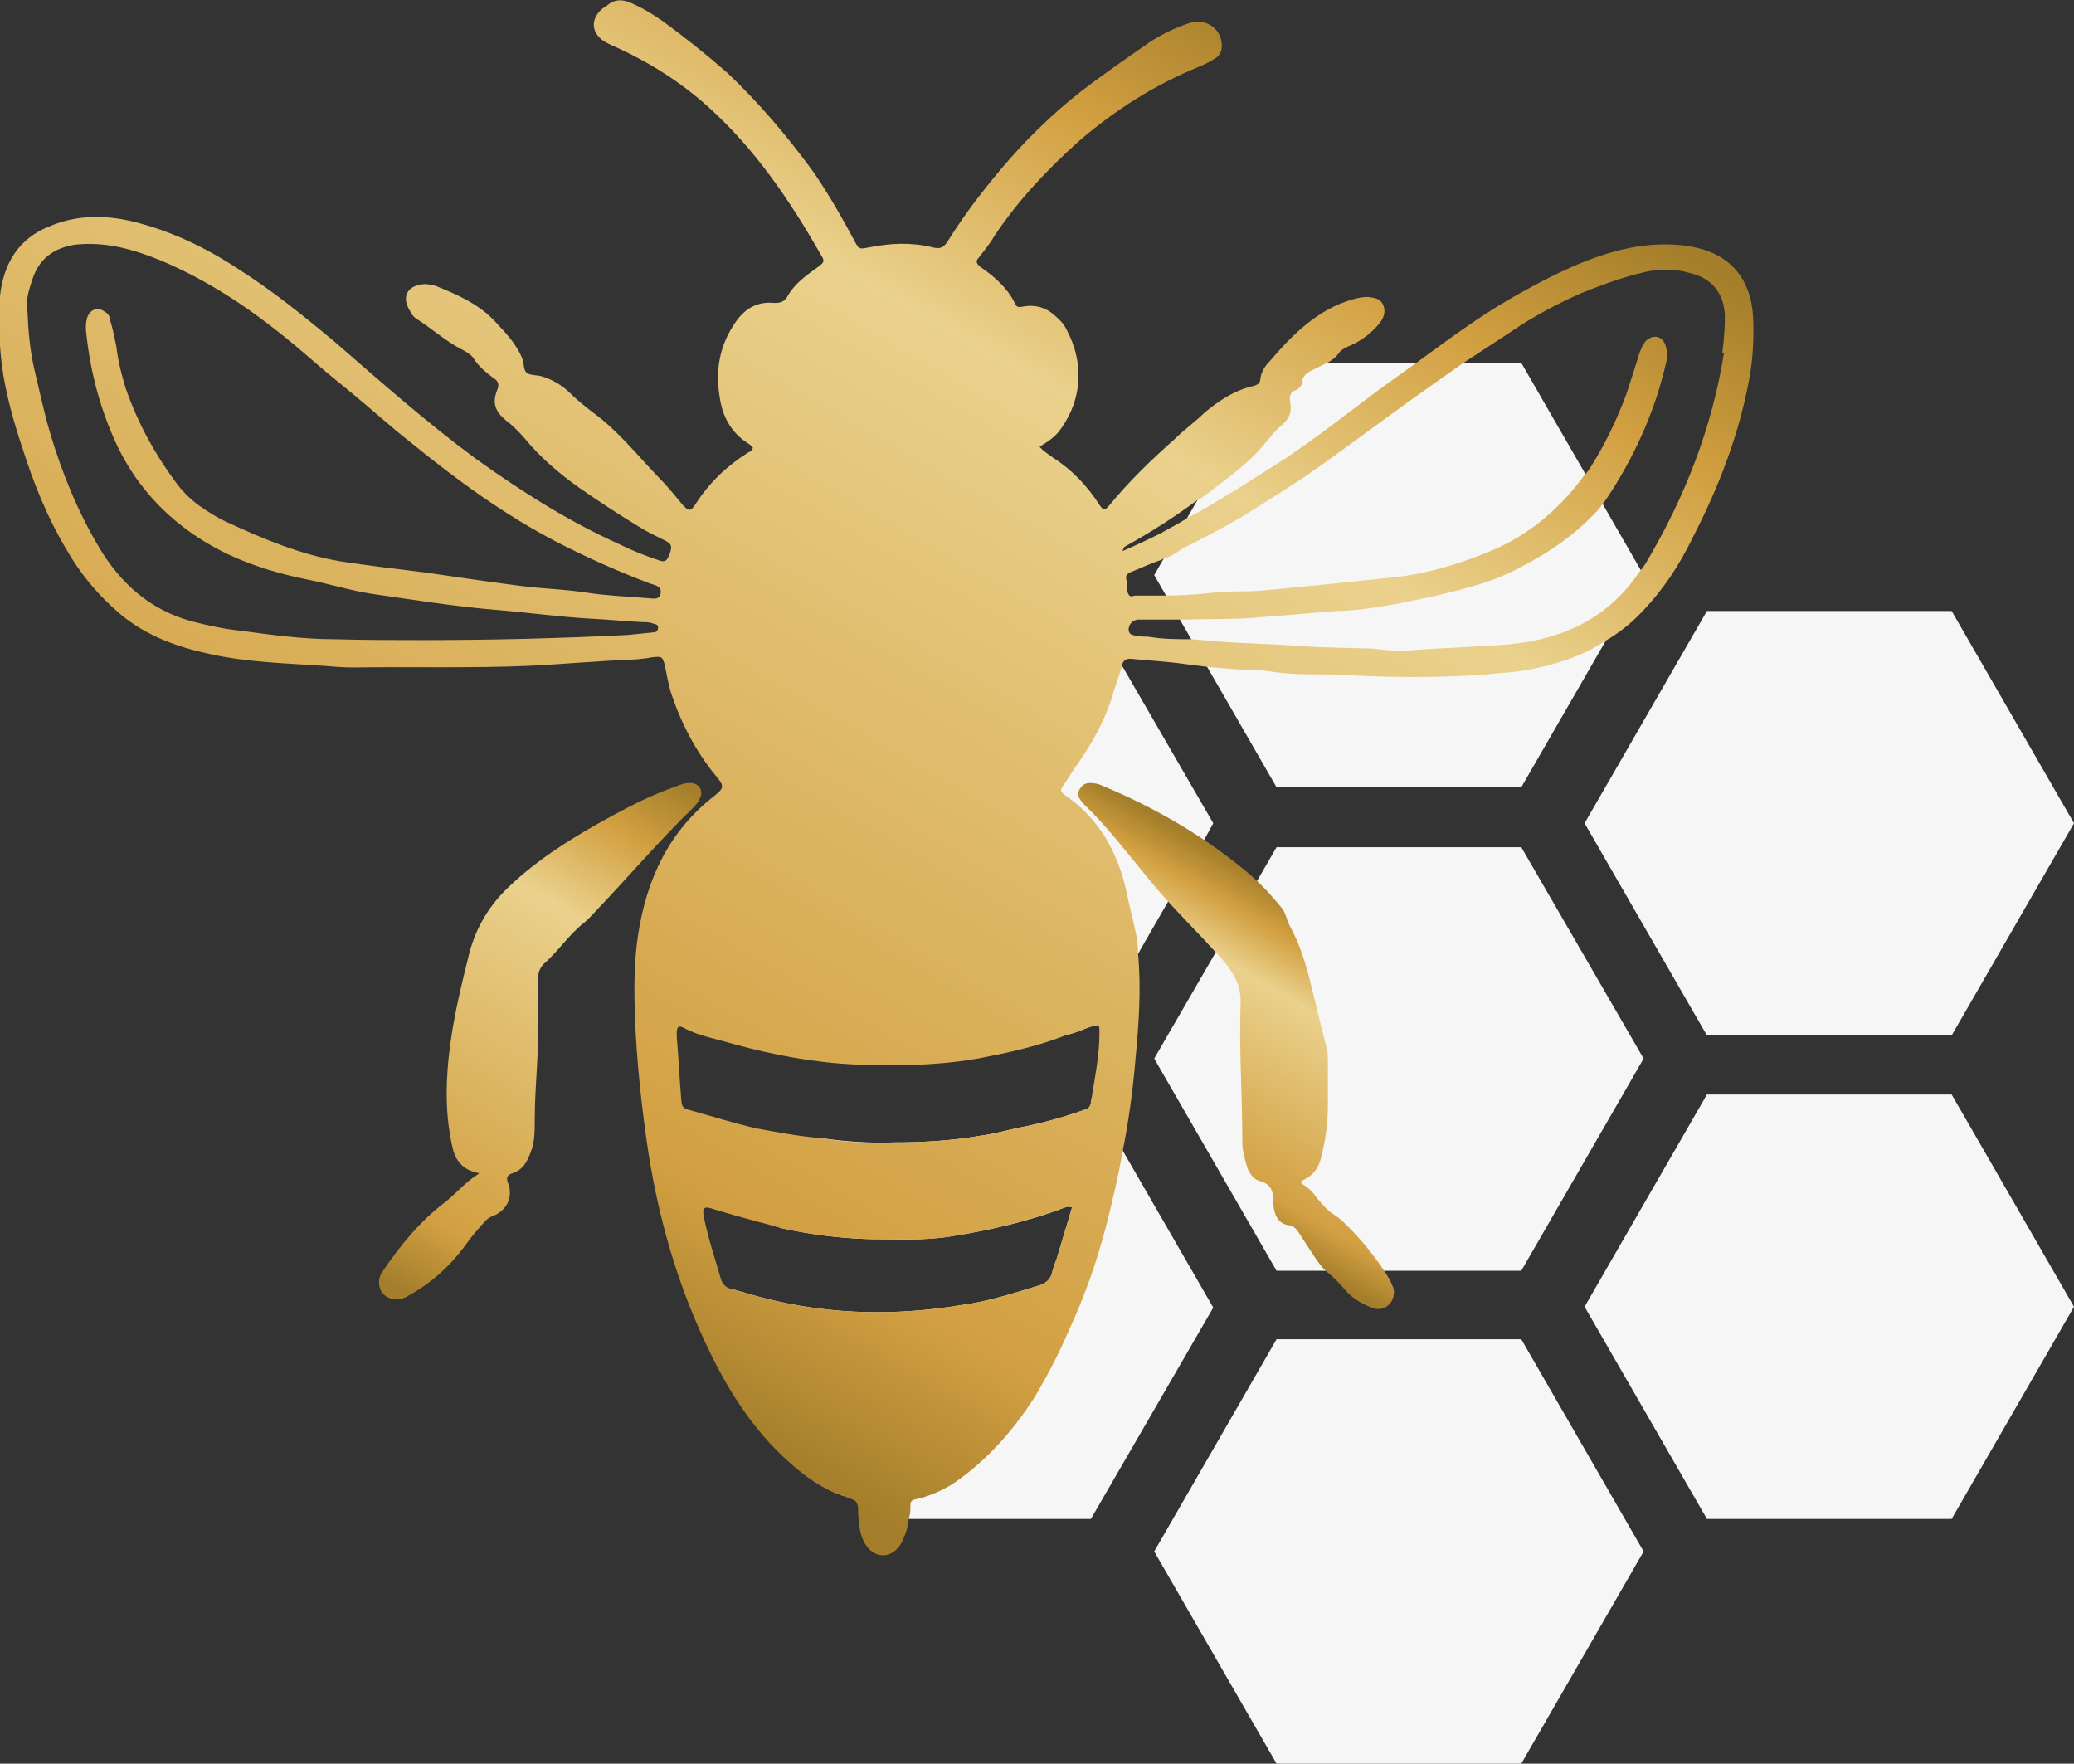
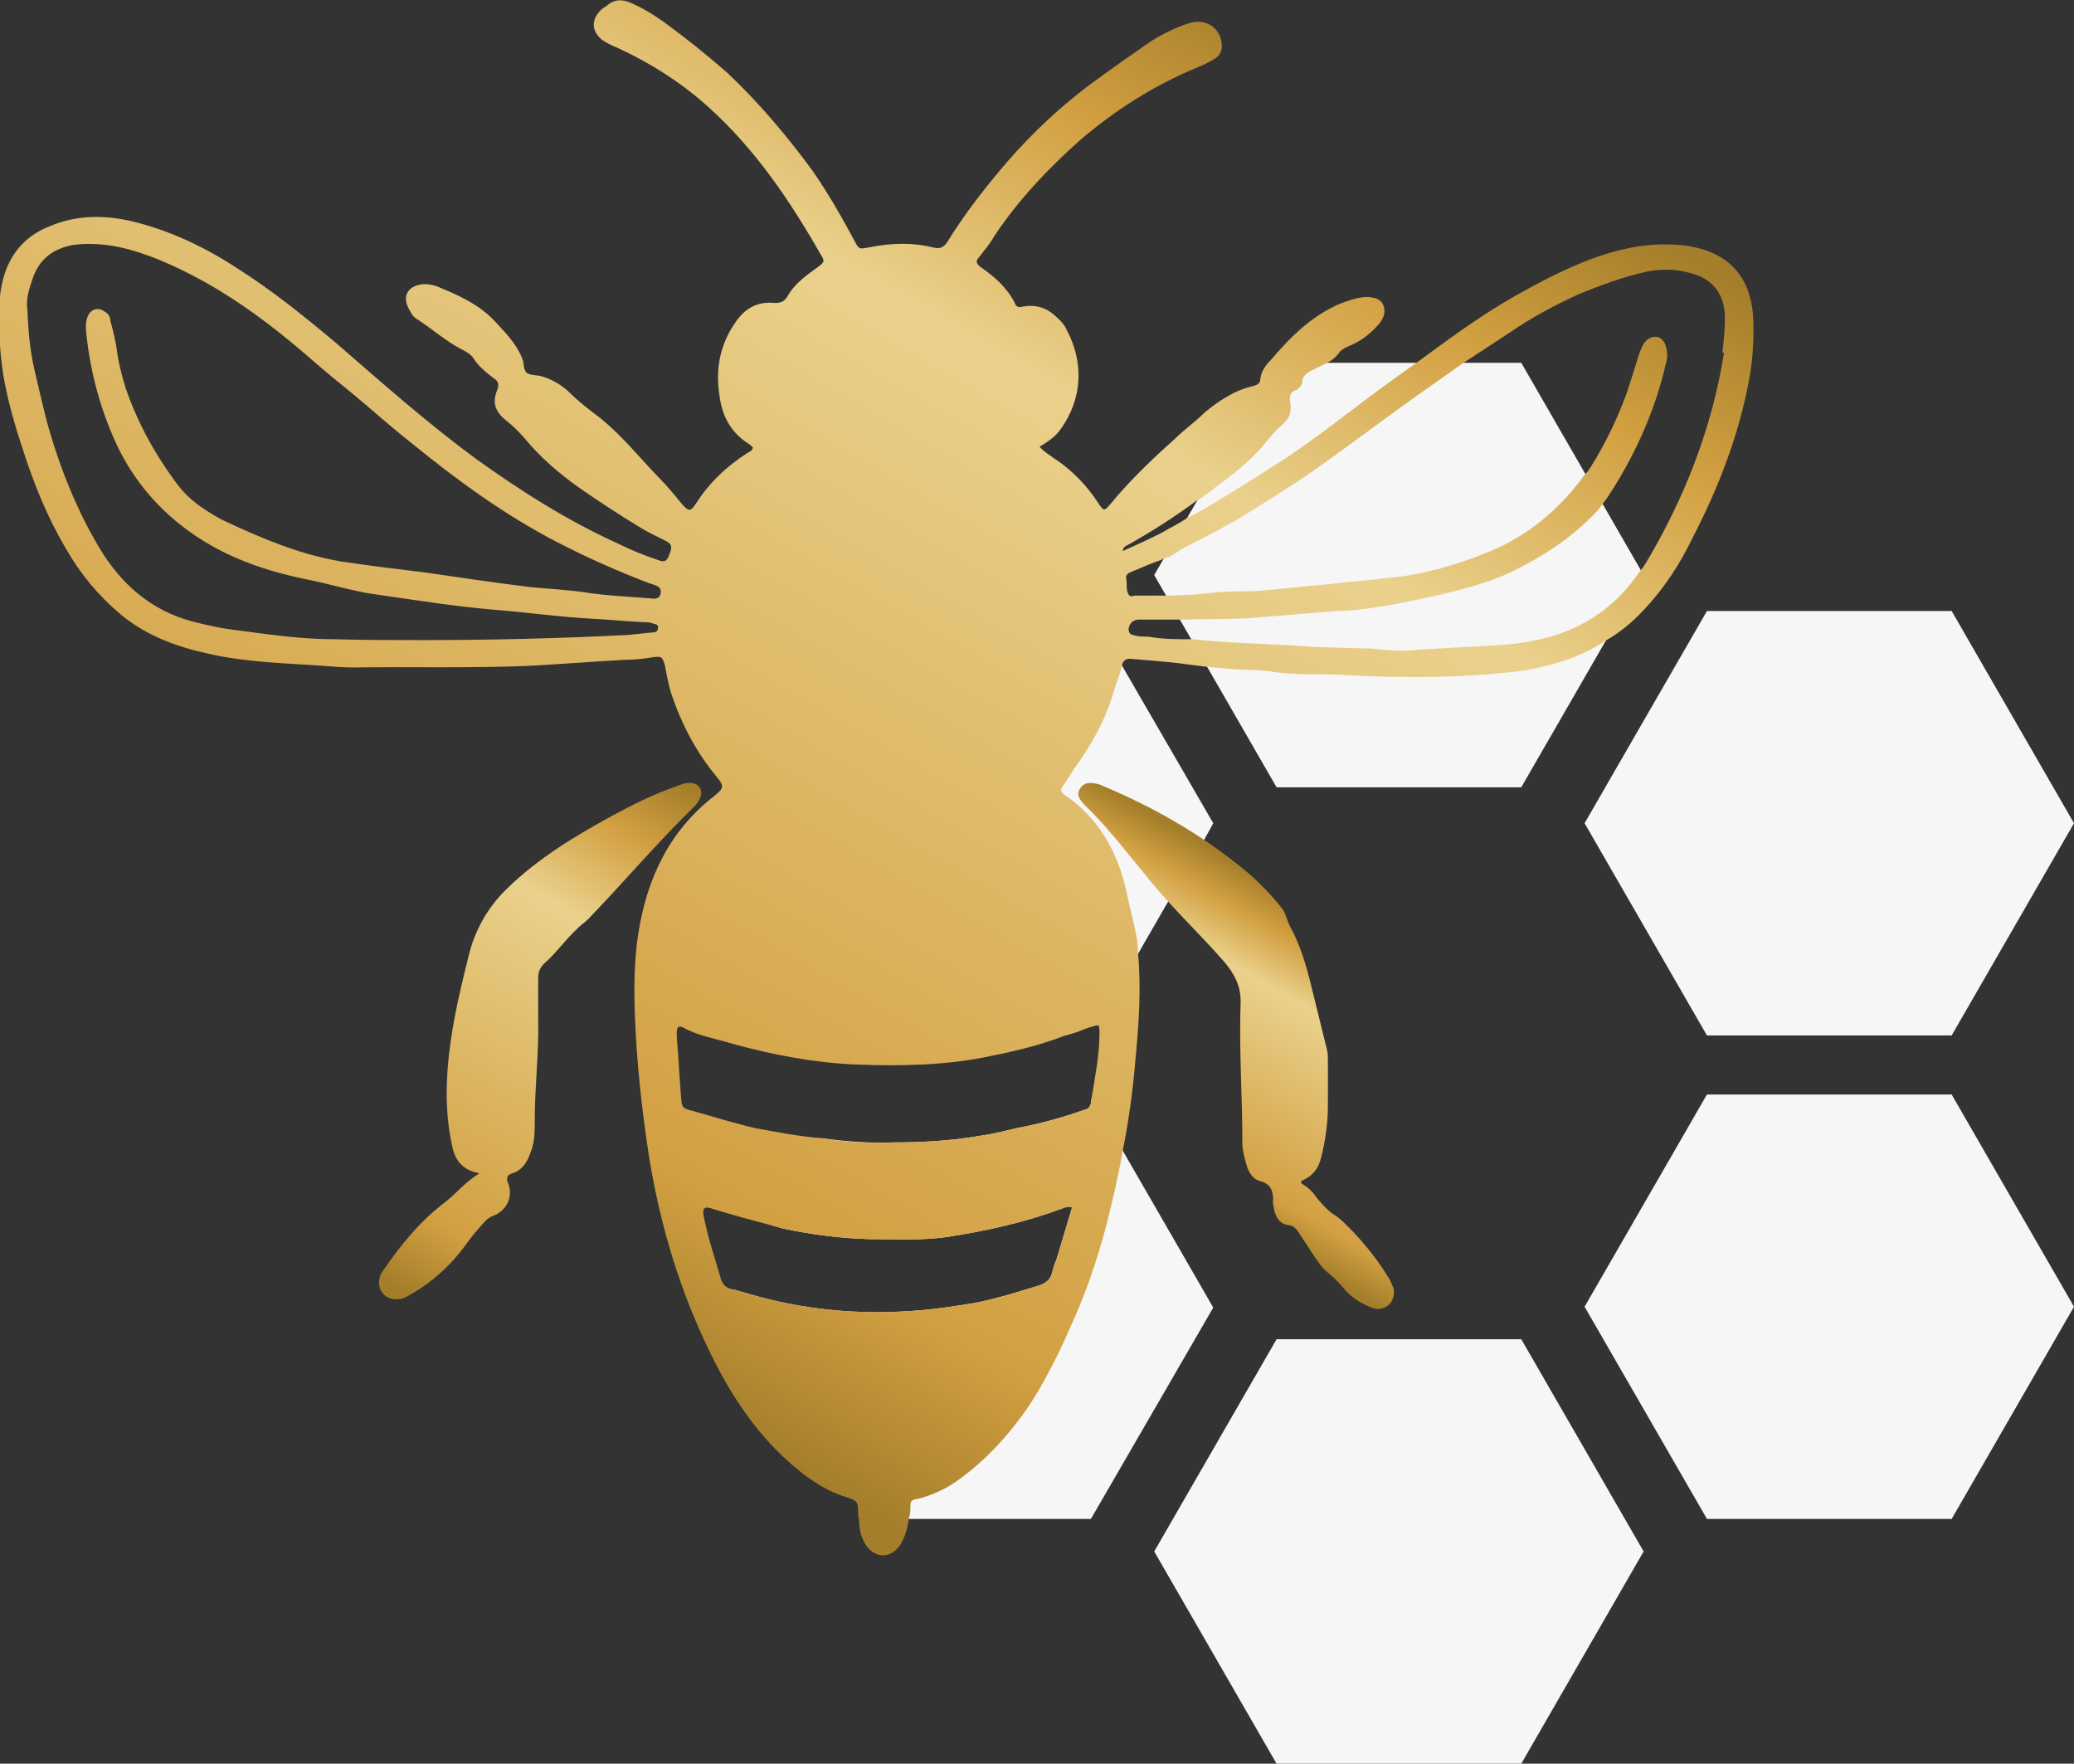
<svg xmlns="http://www.w3.org/2000/svg" xmlns:xlink="http://www.w3.org/1999/xlink" id="_Шар_2" data-name="Шар 2" viewBox="0 0 24.24 20.61">
  <rect x="0" y="0" width="24.24" height="20.61" fill="#333333" stroke="none" />
  <defs>
    <style> .cls-1 { fill: url(#linear-gradient-3); } .cls-2 { fill: url(#linear-gradient-2); } .cls-3 { fill: #f6f6f6; } .cls-4 { fill: url(#linear-gradient); } </style>
    <linearGradient id="linear-gradient" x1="4.19" y1="14.66" x2="13.22" y2="-.98" gradientUnits="userSpaceOnUse">
      <stop offset=".02" stop-color="#a47e2b" />
      <stop offset=".15" stop-color="#d2a042" />
      <stop offset=".71" stop-color="#ead18c" />
      <stop offset=".87" stop-color="#d2a041" />
      <stop offset=".99" stop-color="#a47e2a" />
    </linearGradient>
    <linearGradient id="linear-gradient-2" x1="4.29" y1="15.01" x2="7.78" y2="8.96" xlink:href="#linear-gradient" />
    <linearGradient id="linear-gradient-3" x1="13.51" y1="13.85" x2="15.39" y2="10.59" xlink:href="#linear-gradient" />
  </defs>
  <g id="label">
    <g>
      <g>
        <path class="cls-3" d="M14.18,9.62l-.12.22-.41.7-.34.59-.49.85s-.04.01-.08.02c-.03.01-.05.02-.08.03-.07.03-.14.05-.21.07h-2.56l-1.43-2.48,1.43-2.47h2.86l.37.64,1.06,1.83Z" />
-         <polygon class="cls-3" points="17.78 9.9 14.92 9.9 13.49 12.37 14.92 14.85 17.78 14.85 19.21 12.37 17.78 9.9" />
        <path class="cls-3" d="M14.18,15.28l-1.43,2.47h-2.7s-.01-.04-.01-.06c0-.15,0-.15-.15-.2-.07-.02-.14-.05-.2-.08l-1.23-2.13.12-.21c.06.02.11.03.17.05.82.24,1.65.27,2.49.13.31-.04.61-.14.91-.23.08-.03.13-.07.15-.16.01-.05.03-.1.05-.15.06-.2.12-.4.18-.6-.05-.02-.08,0-.11.01-.43.16-.87.26-1.32.33-.31.05-.62.03-.94.03-.33-.01-.66-.05-.99-.12-.05-.01-.1-.03-.15-.04l.58-1.02c.28.04.56.06.84.05.35,0,.69-.02,1.03-.08.15-.02.29-.06.43-.09.26-.05.52-.12.77-.21.04,0,.07-.03.08-.08,0-.02.01-.05.01-.07l.37.64,1.05,1.82Z" />
        <polygon class="cls-3" points="22.81 12.79 19.95 12.79 18.52 15.27 19.95 17.75 22.81 17.75 24.24 15.27 22.81 12.79" />
        <polygon class="cls-3" points="22.81 7.14 19.95 7.14 18.52 9.62 19.95 12.1 22.81 12.1 24.24 9.62 22.81 7.14" />
        <polygon class="cls-3" points="17.78 4.24 14.92 4.24 13.49 6.72 14.92 9.2 17.78 9.2 19.21 6.72 17.78 4.24" />
        <polygon class="cls-3" points="17.78 15.65 14.92 15.65 13.49 18.13 14.92 20.61 17.78 20.61 19.21 18.13 17.78 15.65" />
      </g>
      <g>
        <path class="cls-4" d="M19.25,3.98s-.06.1-.08.15c-.05.16-.1.32-.15.47-.11.3-.25.59-.42.86-.02.03-.04.06-.07.09l.2.34c.05-.06.09-.13.13-.19.28-.45.49-.93.61-1.45.02-.07.02-.13,0-.2-.03-.12-.14-.15-.23-.07ZM19.25,3.98s-.06.1-.08.15c-.05.16-.1.32-.15.47-.11.3-.25.59-.42.86-.02.03-.04.06-.07.09l.2.34c.05-.06.09-.13.13-.19.28-.45.49-.93.61-1.45.02-.07.02-.13,0-.2-.03-.12-.14-.15-.23-.07ZM19.77,2.88c-.32-.05-.63-.02-.94.07-.41.12-.79.32-1.16.53-.4.23-.76.5-1.13.77-.07.05-.14.1-.21.15-.48.34-.93.72-1.42,1.03-.25.16-.49.31-.74.46-.1.06-.19.11-.29.16-.1.07-.21.12-.31.18-.14.07-.29.14-.45.21.01-.04.02-.05.04-.06.29-.16.57-.34.84-.54h.01c.07-.05.13-.09.19-.14.2-.15.4-.3.56-.49.08-.09.14-.18.23-.25.08-.07.11-.15.09-.25-.01-.07-.01-.12.06-.15.04-.01.07-.05.08-.09,0-.09.08-.13.15-.16.04-.02.08-.04.12-.06.07-.03.13-.08.17-.14.04-.04.09-.06.14-.08.13-.06.24-.15.33-.26.05-.07.07-.14.03-.22-.04-.07-.11-.07-.17-.08-.12,0-.22.04-.33.08-.33.14-.58.39-.81.66-.06.06-.11.13-.12.22,0,.05-.04.07-.08.08-.22.05-.4.17-.57.31-.11.11-.24.2-.35.31-.27.24-.53.49-.76.77-.06.07-.07.07-.12,0-.14-.22-.32-.41-.54-.55-.05-.04-.11-.07-.16-.13.1-.06.19-.12.25-.21.25-.35.27-.77.07-1.15-.03-.07-.09-.13-.15-.18-.1-.09-.22-.12-.35-.1-.05.01-.09.02-.11-.04-.09-.18-.24-.31-.4-.42-.05-.04-.06-.07-.02-.11.06-.08.13-.16.18-.25.28-.42.62-.78,1-1.12.41-.35.86-.64,1.37-.85.07-.03.14-.06.2-.1.06-.03.09-.09.09-.15,0-.22-.2-.33-.38-.27-.16.05-.32.13-.46.22-.23.16-.46.32-.69.49-.35.26-.67.56-.96.89-.26.3-.51.62-.72.96-.05.07-.09.08-.17.06-.25-.06-.49-.05-.74,0-.11.02-.12.03-.17-.07-.15-.28-.31-.56-.49-.82-.3-.41-.63-.8-1-1.15-.24-.21-.49-.41-.75-.6-.13-.09-.26-.17-.41-.23-.09-.03-.17-.02-.24.04-.02.02-.05.03-.07.05-.12.11-.12.25,0,.35.05.04.12.07.19.1.39.18.75.41,1.07.7.54.49.94,1.08,1.3,1.71.05.08.05.09-.03.15-.14.1-.28.2-.36.35-.04.06-.08.07-.15.07-.19-.02-.34.06-.45.22-.19.27-.24.56-.19.87.03.23.13.42.33.55.02.01.04.03.06.05-.01.04-.04.05-.06.06-.25.16-.45.35-.61.6-.06.09-.08.09-.16,0-.09-.11-.18-.22-.28-.32-.25-.26-.47-.54-.76-.75-.09-.07-.18-.14-.26-.22-.09-.09-.2-.16-.33-.2-.06-.02-.13-.01-.18-.04-.05-.04-.03-.12-.06-.18-.07-.17-.2-.3-.32-.43-.19-.2-.44-.31-.69-.41-.04-.01-.08-.02-.13-.02-.18.01-.28.13-.17.31.02.04.04.07.07.09.19.12.35.27.55.37.04.02.09.05.12.09.06.1.15.17.24.24.05.03.07.07.04.14-.06.15-.02.25.1.35.08.06.15.13.22.21.18.22.4.41.64.58.23.16.46.31.69.45.11.07.22.12.32.17.08.04.08.08.03.19-.03.07-.08.05-.13.03-.15-.05-.3-.11-.44-.18-.6-.27-1.15-.62-1.68-1-.57-.42-1.1-.89-1.63-1.35-.37-.31-.74-.61-1.15-.87-.38-.25-.78-.44-1.22-.55-.33-.08-.66-.08-.97.05C.22,2.78.04,3.08,0,3.46c-.02.31-.01.62.04.93.05.29.13.57.22.84.13.41.29.81.51,1.18.17.3.38.55.64.77.3.25.66.38,1.03.46.44.1.89.11,1.33.14.12.01.24.02.36.02.69-.01,1.38.01,2.07-.02.37-.02.74-.05,1.11-.07.1,0,.21-.01.32-.03.1-.01.11-.01.14.09.02.11.04.21.07.32.12.36.29.69.53.98.1.12.09.14-.02.23-.53.41-.79.97-.89,1.61-.05.32-.05.63-.04.95.02.55.08,1.09.16,1.62.12.76.33,1.49.65,2.18.23.5.51.97.92,1.36.16.15.33.29.53.39.06.03.13.06.2.08.14.05.15.05.15.2,0,.02,0,.04.01.06,0,.11.02.2.07.29.11.18.31.18.42,0,.05-.09.08-.19.09-.29.01-.03.02-.07.02-.11,0-.11,0-.11.11-.13.14-.04.28-.1.4-.18.38-.26.69-.61.94-1,.15-.25.29-.52.41-.8.18-.39.32-.79.43-1.21.07-.28.14-.57.19-.86.07-.35.12-.71.15-1.07.04-.42.07-.84.03-1.26,0-.08-.01-.17-.03-.25-.03-.15-.07-.29-.1-.44-.1-.47-.32-.88-.74-1.16-.03-.03-.04-.05-.01-.09.04-.06.09-.13.13-.2.19-.26.35-.54.45-.85.03-.12.08-.23.11-.35.01-.07.05-.1.12-.09.21.02.41.03.62.06.08.01.16.02.24.03.2.02.4.04.61.04.04,0,.07.01.11.01.17.03.34.04.52.04.14,0,.28,0,.43.01.54.03,1.09.03,1.63-.01.15-.02.3-.02.45-.05.34-.06.65-.16.92-.34.16-.09.31-.21.44-.35.24-.25.43-.54.58-.85.31-.6.55-1.22.67-1.89.04-.23.05-.47.04-.7-.03-.46-.28-.74-.73-.82ZM1.38,5.23c.24.49.61.87,1.08,1.14.35.2.73.32,1.12.4.26.05.51.13.77.17.49.07.98.15,1.48.19.36.03.72.08,1.08.1.2.01.4.03.6.04.04,0,.09,0,.13.02.03,0,.06.02.05.05,0,.04-.03.05-.06.05-.1.01-.2.02-.29.03-.8.04-1.59.06-2.39.06-.35,0-.69,0-1.04-.01-.37,0-.73-.05-1.1-.1-.19-.02-.38-.06-.57-.11-.48-.13-.83-.44-1.08-.86-.25-.42-.44-.88-.58-1.36-.07-.24-.12-.48-.18-.73-.05-.22-.07-.44-.08-.69-.02-.12.02-.24.06-.36.08-.24.25-.36.49-.4.36-.04.68.05,1,.18.67.28,1.23.69,1.77,1.16.16.14.32.27.48.4.23.19.45.39.68.57.54.44,1.1.85,1.72,1.17.35.18.71.34,1.08.48.06.02.14.03.12.12-.02.08-.1.05-.15.05-.25-.02-.5-.03-.75-.07-.21-.03-.42-.04-.63-.06-.4-.05-.81-.11-1.22-.17-.33-.04-.66-.08-.99-.13-.47-.08-.9-.26-1.33-.46-.11-.05-.22-.12-.32-.19-.11-.08-.2-.17-.28-.28-.25-.34-.44-.69-.58-1.09-.05-.16-.09-.32-.11-.49-.02-.1-.04-.2-.07-.3,0-.05-.03-.09-.07-.11-.08-.06-.17-.02-.2.07-.02.06-.02.13-.01.2.05.46.17.9.37,1.32ZM12.35,14.71s-.04.1-.05.15c-.02.09-.07.13-.15.16-.3.09-.6.19-.91.23-.84.14-1.67.11-2.49-.13-.06-.02-.11-.03-.17-.05-.01,0-.03-.01-.04-.01-.05-.01-.09-.05-.11-.1-.07-.24-.15-.48-.2-.72-.03-.13,0-.15.11-.11.23.07.45.13.68.19.05.01.1.03.15.04.33.07.66.11.99.12.32,0,.63.02.94-.03.45-.07.89-.17,1.32-.33.03-.01.06-.03.11-.01-.06.2-.12.4-.18.6ZM12.66,12.03s.05-.02.08-.03c.04-.01.06-.02.08-.02.03,0,.03.03.03.09,0,.26-.05.5-.09.75,0,.02-.01.05-.01.07-.01.05-.04.07-.08.08-.25.09-.51.16-.77.21-.14.03-.28.07-.43.09-.34.06-.68.08-1.03.08-.28.01-.56,0-.84-.05-.26-.02-.52-.07-.79-.12-.24-.06-.48-.13-.72-.2-.12-.03-.12-.04-.13-.16-.02-.24-.03-.47-.05-.7v-.05c0-.07.02-.09.08-.06.18.1.39.13.58.19.48.13.95.22,1.44.24.53.02,1.06.01,1.57-.1.3-.06.59-.13.87-.24.07-.02.14-.04.21-.07ZM20.15,4.12c-.14.88-.46,1.7-.92,2.47-.02.03-.04.06-.06.08-.36.54-.88.8-1.54.86-.38.03-.76.04-1.14.07-.14.01-.29,0-.44-.02-.28-.01-.56-.01-.84-.03-.39-.03-.78-.03-1.16-.07-.04,0-.09-.01-.13-.01-.17,0-.33,0-.5-.03-.05,0-.09,0-.14-.01-.04-.01-.09-.01-.09-.08.01-.06.04-.1.11-.11h.52c.38-.01.66,0,.94-.03.29-.02.58-.05.87-.07.39-.01.78-.1,1.16-.18.29-.07.58-.14.86-.27.35-.17.67-.37.95-.65.05-.05.1-.1.13-.15.05-.06.09-.13.13-.19.28-.45.49-.93.61-1.45.02-.07.02-.13,0-.2-.03-.12-.14-.15-.23-.07-.04.04-.06.1-.08.15-.05.16-.1.32-.15.47-.11.3-.25.59-.42.86-.02.03-.04.06-.07.09-.27.37-.61.67-1.03.86-.37.16-.75.28-1.14.33-.29.03-.57.06-.86.09-.24.02-.49.05-.73.07-.2.02-.41,0-.62.03-.17.02-.35.03-.53.03-.11,0-.23,0-.35,0-.02.01-.05.01-.06,0-.05-.06-.02-.14-.04-.21,0-.04.04-.06.07-.07.12-.05.23-.1.35-.14h0s.01-.01.01-.01c.11-.02.17-.09.27-.14.22-.11.45-.23.67-.36.24-.15.48-.3.72-.46.45-.31.88-.64,1.33-.96.17-.12.34-.24.51-.36.18-.12.37-.24.55-.36.26-.18.54-.33.83-.46.25-.1.49-.19.75-.25.17-.04.36-.04.53.01.26.06.4.24.41.5,0,.14-.01.28-.03.43ZM19.25,3.98s-.06.1-.08.15c-.05.16-.1.32-.15.47-.11.3-.25.59-.42.86-.02.03-.04.06-.07.09l.2.34c.05-.06.09-.13.13-.19.28-.45.49-.93.61-1.45.02-.07.02-.13,0-.2-.03-.12-.14-.15-.23-.07ZM19.25,3.98s-.06.1-.08.15c-.05.16-.1.32-.15.47-.11.3-.25.59-.42.86-.02.03-.04.06-.07.09l.2.34c.05-.06.09-.13.13-.19.28-.45.49-.93.61-1.45.02-.07.02-.13,0-.2-.03-.12-.14-.15-.23-.07Z" />
        <path class="cls-2" d="M5.6,13.71c-.22-.04-.29-.18-.32-.34-.06-.28-.07-.56-.05-.85.03-.45.13-.88.24-1.32.07-.31.22-.59.46-.82.36-.35.79-.61,1.23-.85.24-.13.48-.25.74-.34.05-.02.1-.04.15-.04.11-.01.18.08.13.18-.02.05-.05.08-.09.12-.39.38-.74.79-1.12,1.19-.05.05-.09.1-.14.14-.18.14-.3.33-.47.48-.05.05-.07.1-.07.17,0,.16,0,.32,0,.48.01.39-.04.78-.04,1.18,0,.13,0,.26-.05.38-.04.11-.09.2-.21.24-.06.02-.08.05-.05.12.06.16-.02.32-.18.38-.03.01-.06.03-.09.06-.08.09-.16.18-.23.28-.19.26-.42.46-.7.61-.08.04-.2.03-.26-.04-.06-.06-.07-.18-.01-.26.21-.31.44-.59.73-.81.13-.1.23-.23.39-.33Z" />
        <path class="cls-1" d="M15.21,13.83c.09.05.14.11.19.18.06.07.12.14.2.19.08.05.15.13.22.2.16.17.3.35.42.55.02.04.04.08.05.12.02.16-.12.27-.26.21-.13-.05-.24-.12-.33-.23-.05-.06-.11-.12-.17-.17-.08-.06-.13-.14-.19-.23-.06-.09-.11-.17-.17-.26-.02-.03-.05-.06-.09-.07-.12-.01-.17-.09-.19-.19,0-.03-.02-.07-.01-.11,0-.12-.04-.19-.16-.22-.07-.02-.11-.08-.14-.15-.03-.1-.06-.2-.06-.3,0-.55-.04-1.1-.02-1.65,0-.19-.08-.33-.2-.47-.28-.32-.59-.61-.86-.94-.25-.3-.48-.61-.76-.88-.02-.02-.04-.04-.05-.06-.03-.04-.04-.08-.01-.13.03-.05.07-.07.12-.07.05,0,.1.01.14.03.6.25,1.16.57,1.67.99.16.13.3.28.43.44.05.06.06.15.1.22.12.22.19.46.25.71.06.24.12.49.18.73.01.04.01.09.01.13,0,.17,0,.35,0,.52,0,.21-.03.41-.08.61-.03.12-.09.21-.23.27Z" />
      </g>
    </g>
  </g>
</svg>